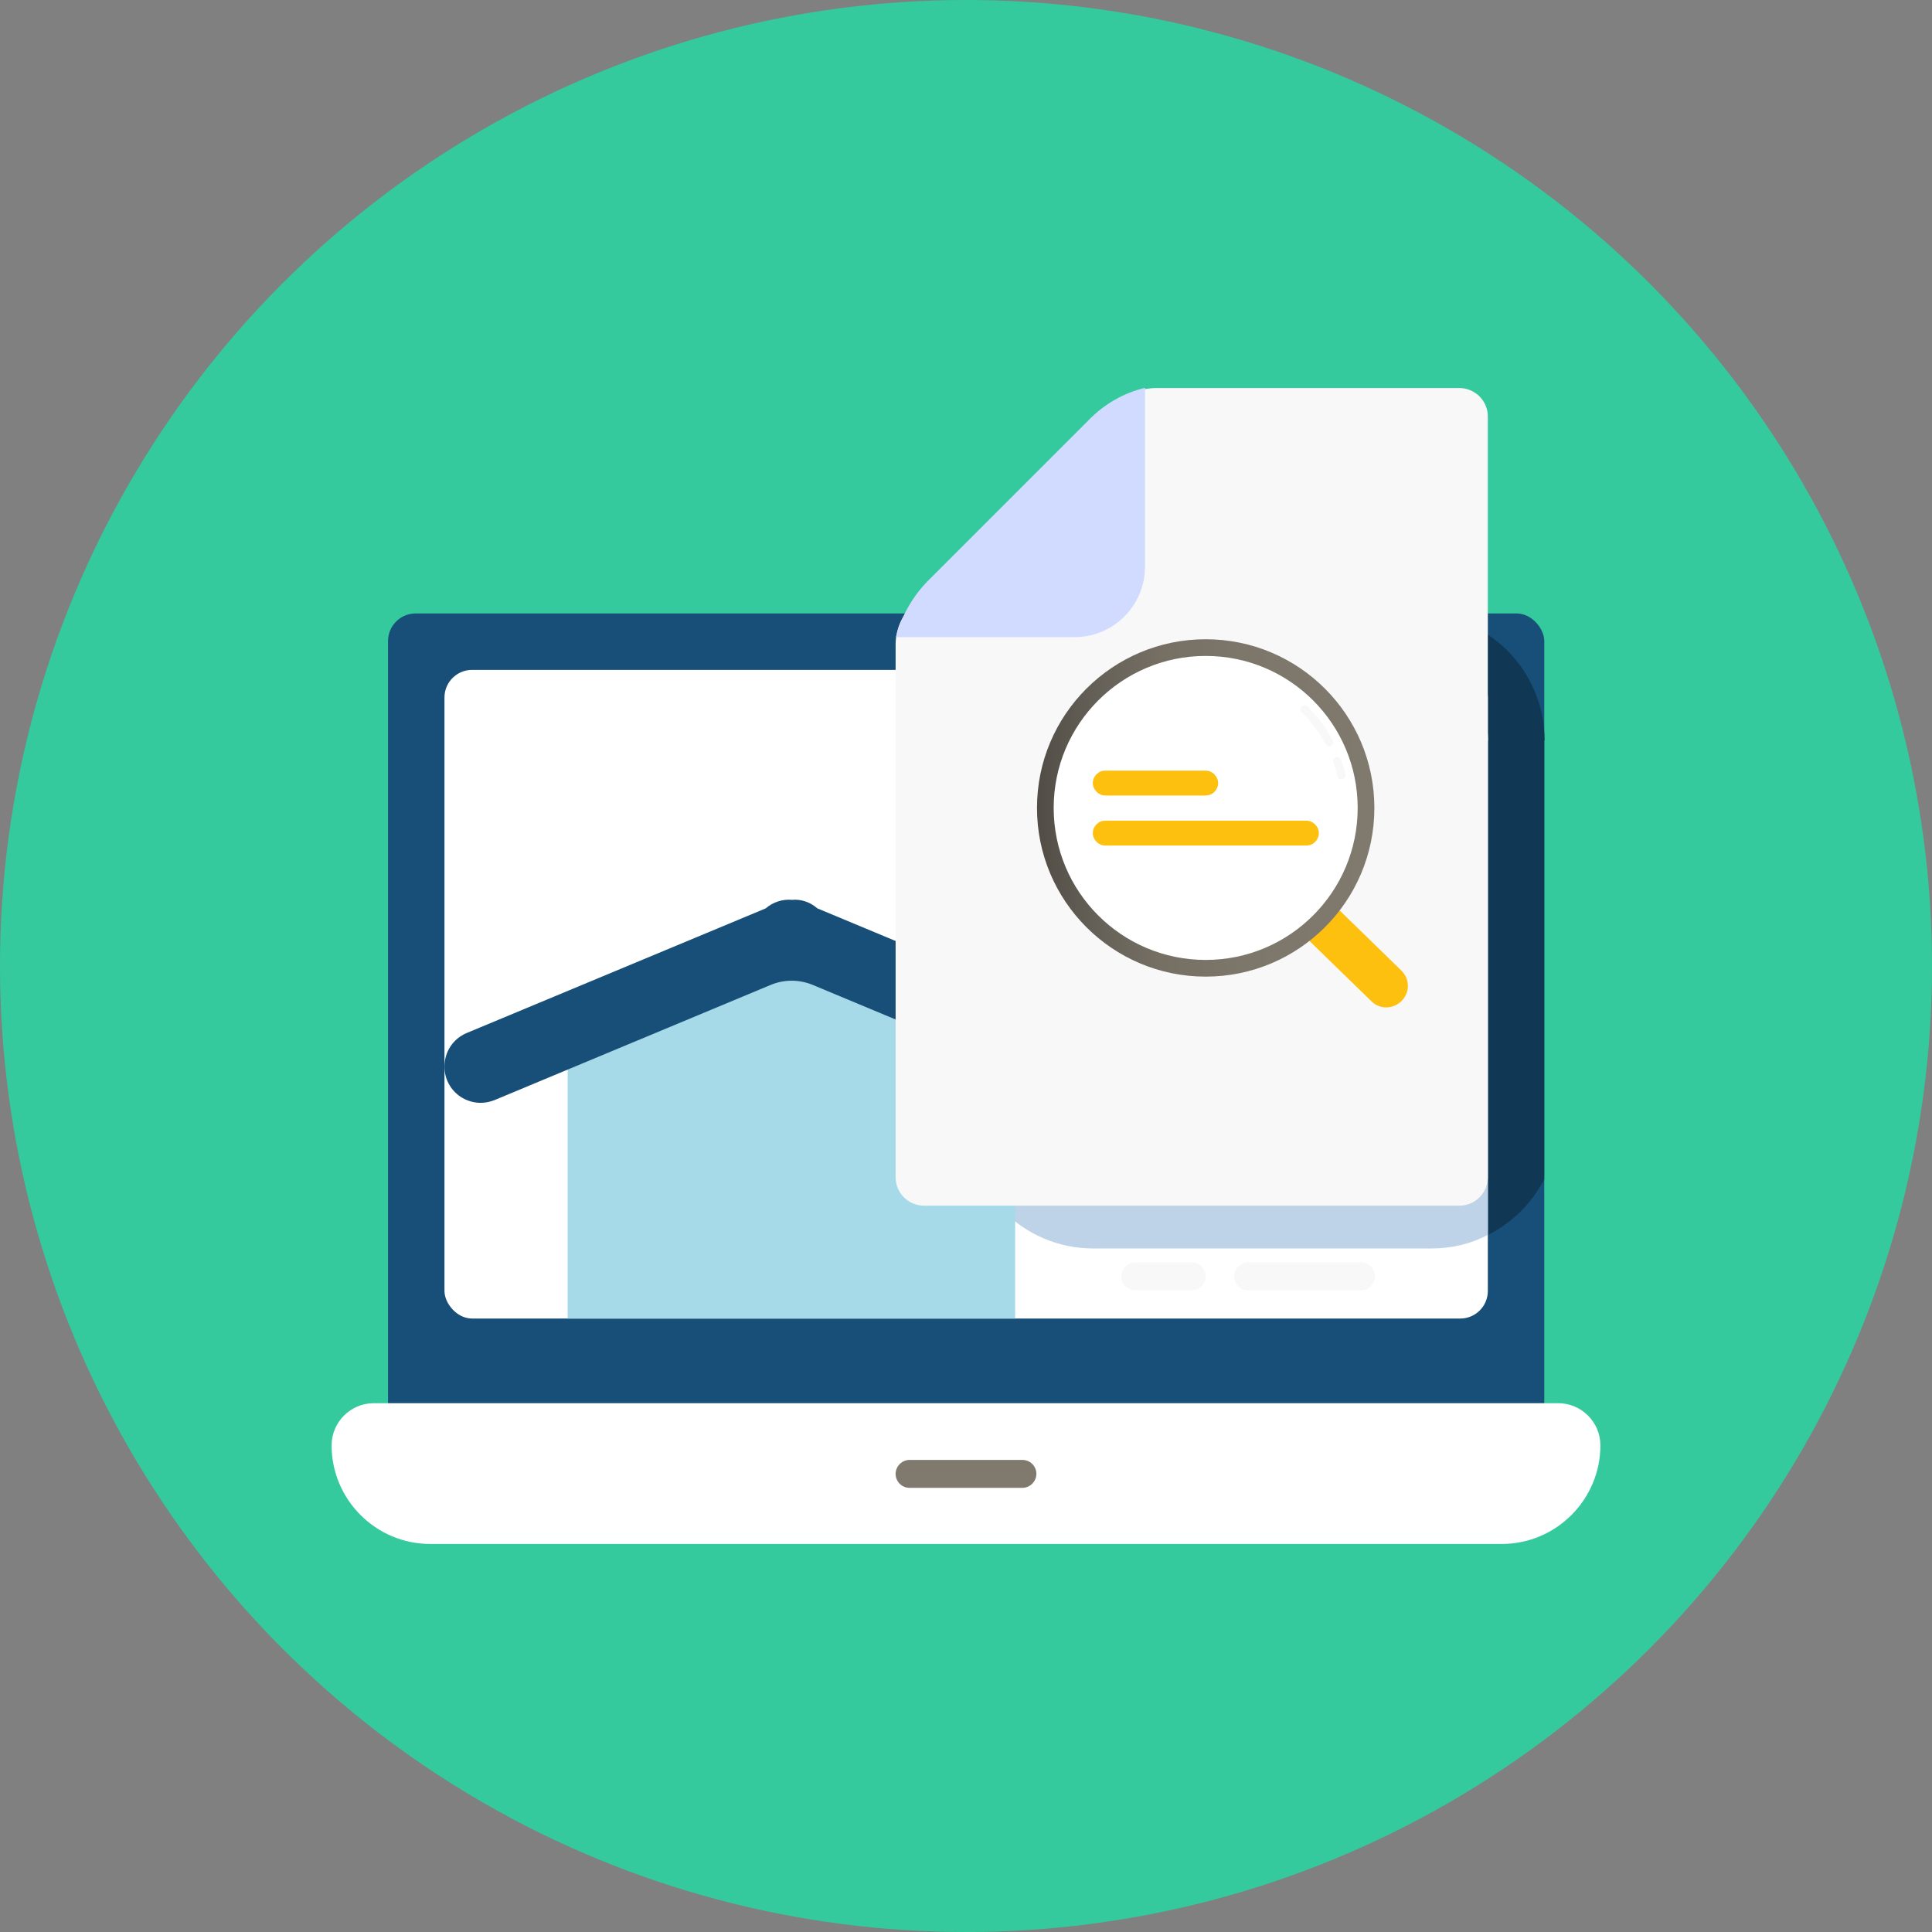
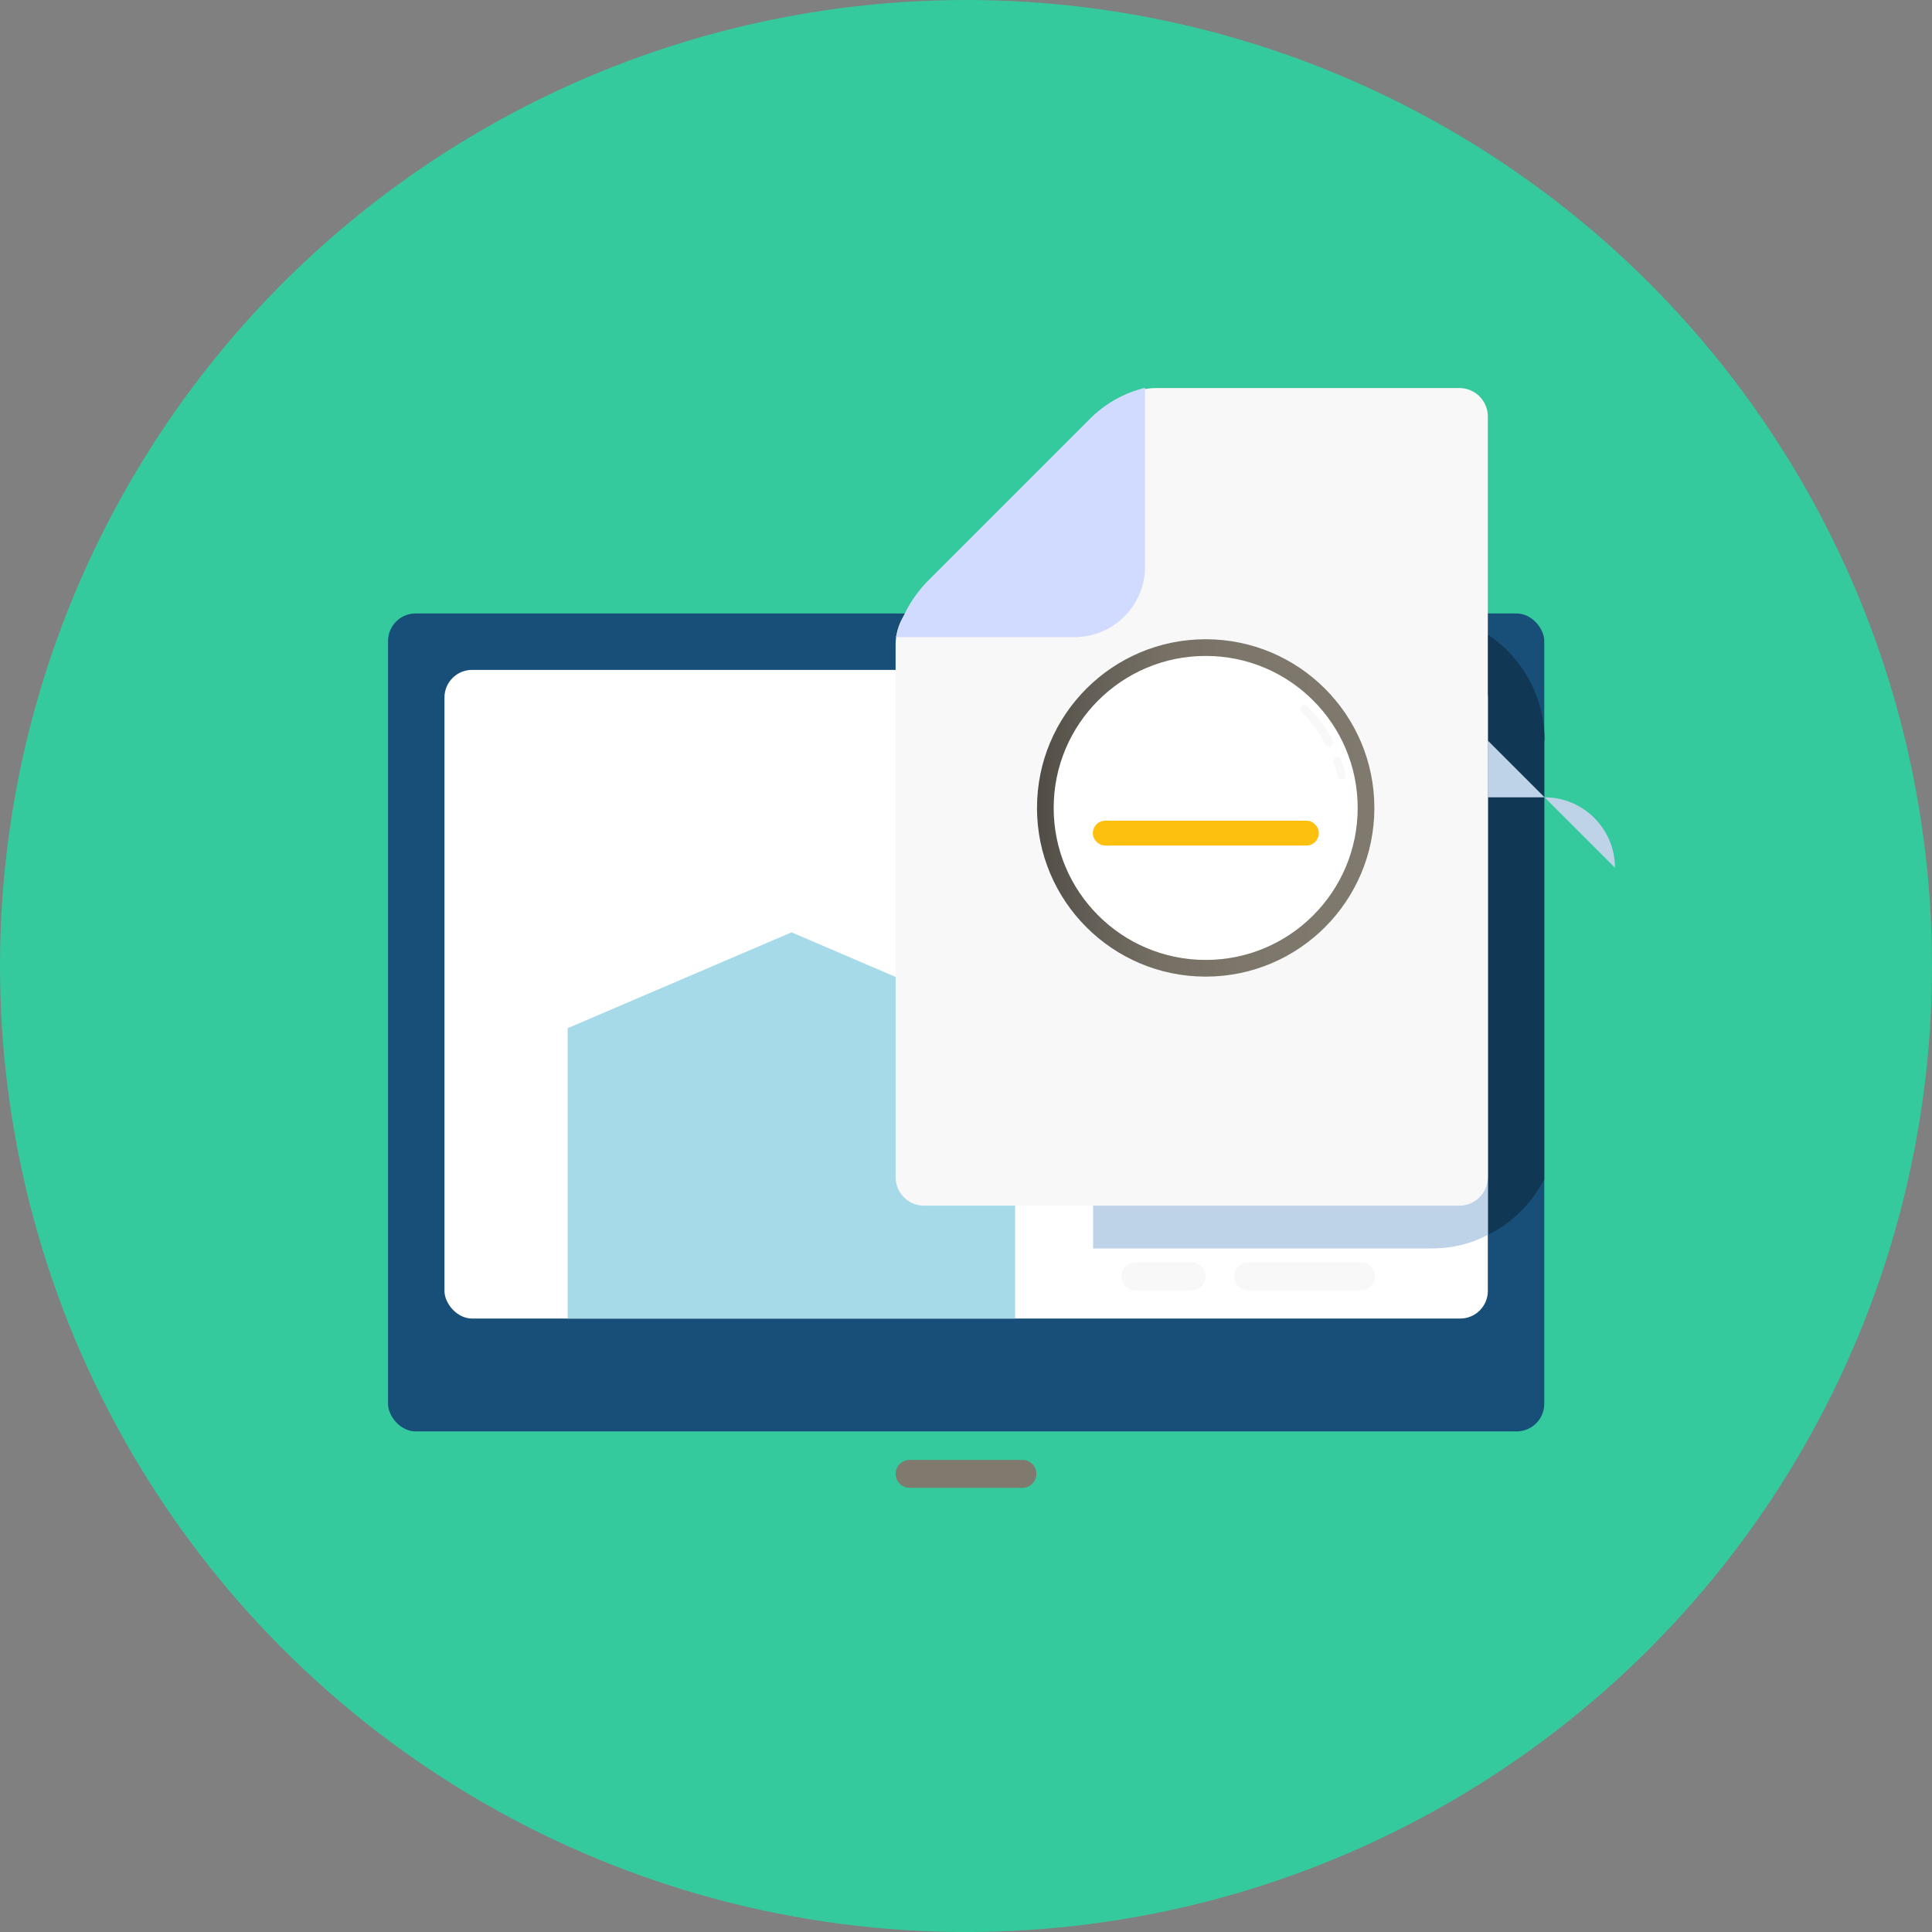
<svg xmlns="http://www.w3.org/2000/svg" viewBox="0 0 63.68 63.69">
  <rect x="0" y="0" width="63.68" height="63.69" fill="#808080" stroke="none" />
  <defs>
    <style>.cls-1{fill:url(#linear-gradient);}.cls-1,.cls-2,.cls-3,.cls-4,.cls-5,.cls-6,.cls-7,.cls-8,.cls-9,.cls-10,.cls-11{stroke-width:0px;}.cls-2{fill:#f8f8f8;}.cls-3{fill:#807a6e;}.cls-4{fill:#34ca9d;}.cls-5{fill:#103754;}.cls-6{fill:#174f78;}.cls-7{fill:#d1dbff;}.cls-8{fill:#bed2e8;}.cls-9{fill:#a6dae9;}.cls-10{fill:#fec00f;}.cls-11{fill:#fff;}</style>
    <linearGradient id="linear-gradient" x1="45.3" y1="26.63" x2="34.19" y2="26.63" gradientUnits="userSpaceOnUse">
      <stop offset="0" stop-color="#807a6e" />
      <stop offset=".39" stop-color="#7d776b" />
      <stop offset=".63" stop-color="#756f64" />
      <stop offset=".82" stop-color="#666158" />
      <stop offset=".99" stop-color="#524d46" />
      <stop offset="1" stop-color="#524d46" />
    </linearGradient>
  </defs>
  <g id="Background_5">
    <circle class="cls-4" cx="31.84" cy="31.84" r="31.84" />
  </g>
  <g id="Layer_30">
    <rect class="cls-6" x="12.79" y="20.22" width="38.11" height="26.96" rx=".91" ry=".91" />
    <path class="cls-5" d="m50.9,24.41v14.46c-.71,1.36-2.1,2.27-3.72,2.27h-11.15c-2.31,0-4.18-1.88-4.18-4.18v-13.33c0-1.1.45-2.18,1.23-2.96l.45-.45h13.2c2.31,0,4.18,1.88,4.18,4.18Z" />
    <rect class="cls-11" x="14.65" y="22.08" width="34.39" height="21.38" rx=".91" ry=".91" />
-     <path class="cls-8" d="m49.04,24.41v16.29c-.56.3-1.19.45-1.86.45h-11.15c-2.3,0-4.18-1.88-4.18-4.18v-13.33c0-.52.11-1.06.3-1.54h14.58c1.28,0,2.32,1.04,2.32,2.32Z" />
-     <path class="cls-11" d="m51.36,46.25H12.32c-.77,0-1.39.63-1.39,1.39,0,1.79,1.46,3.25,3.25,3.25h35.32c1.79,0,3.25-1.46,3.25-3.25,0-.77-.63-1.39-1.39-1.39Z" />
+     <path class="cls-8" d="m49.04,24.41v16.29c-.56.3-1.19.45-1.86.45h-11.15v-13.33c0-.52.11-1.06.3-1.54h14.58c1.28,0,2.32,1.04,2.32,2.32Z" />
    <path class="cls-3" d="m33.7,49.04h-3.72c-.26,0-.46-.21-.46-.46s.21-.46.46-.46h3.72c.26,0,.46.21.46.46s-.21.46-.46.46Z" />
    <path class="cls-2" d="m47.64,26.73c-.26,0-.46-.21-.46-.46v-1.86c0-.26.21-.46.46-.46s.46.21.46.46v1.86c0,.26-.21.46-.46.46Z" />
-     <path class="cls-2" d="m47.64,23.01c-.26,0-.46-.21-.46-.46v-3.72c0-.26.21-.46.46-.46s.46.21.46.46v3.72c0,.26-.21.46-.46.46Z" />
    <path class="cls-2" d="m39.28,42.53h-1.86c-.26,0-.46-.21-.46-.46s.21-.46.46-.46h1.86c.26,0,.46.21.46.46s-.21.46-.46.46Z" />
    <path class="cls-2" d="m44.86,42.53h-3.72c-.26,0-.46-.21-.46-.46s.21-.46.46-.46h3.72c.26,0,.46.21.46.46s-.21.46-.46.46Z" />
    <polygon class="cls-9" points="26.09 30.73 18.71 33.89 18.71 43.46 33.46 43.46 33.46 33.89 26.09 30.73" />
-     <path class="cls-6" d="m36.8,34.05s0,0,0,0l-9.86-4.11c-.24-.21-.55-.31-.83-.28-.31-.03-.63.07-.87.28l-9.86,4.11c-.45.19-.73.62-.73,1.11,0,.4.2.77.53.99.2.13.43.2.66.2.15,0,.31-.03.46-.09l9.11-3.8c.44-.18.93-.18,1.37,0l9.11,3.8c.37.15.79.11,1.12-.11.33-.22.53-.59.53-1,0-.48-.29-.91-.73-1.1Z" />
    <path class="cls-2" d="m48.1,12.79h-9.97c-.58,0-1.13.23-1.54.64l-6.54,6.54c-.34.34-.53.8-.53,1.28v17.55c0,.52.42.94.94.94h17.64c.52,0,.94-.42.94-.94V13.73c0-.52-.42-.94-.94-.94Z" />
    <path class="cls-7" d="m37.74,12.79v5.89c0,1.28-1.04,2.32-2.32,2.32h-5.89c.19-.71.56-1.36,1.08-1.88l5.26-5.26c.52-.54,1.17-.91,1.88-1.08Z" />
-     <path class="cls-10" d="m45.2,33l-5.67-5.52c-.28-.27-.29-.72-.01-1s.72-.29,1-.01l5.67,5.52c.28.27.29.72.01,1s-.72.29-1,.01Z" />
    <circle class="cls-1" cx="39.74" cy="26.63" r="5.56" />
    <circle class="cls-11" cx="39.74" cy="26.63" r="5.01" />
    <path class="cls-2" d="m44.22,25.69c-.06,0-.12-.04-.13-.1-.04-.15-.08-.31-.14-.46-.03-.07.01-.15.08-.17.07-.02.15.01.17.08.06.16.11.32.15.49.02.07-.03.15-.1.16-.01,0-.02,0-.03,0Z" />
    <path class="cls-2" d="m43.81,24.6s-.1-.03-.12-.07c-.21-.39-.47-.75-.79-1.06-.05-.05-.05-.14,0-.19.05-.05.14-.05.19,0,.33.33.62.71.84,1.12.03.07.01.15-.06.18-.02.01-.04.02-.06.02Z" />
    <path class="cls-10" d="m43.06,27.05h-6.63c-.23,0-.41.19-.41.41s.19.41.41.41h6.63c.23,0,.41-.19.41-.41s-.19-.41-.41-.41Z" />
-     <path class="cls-10" d="m36.43,26.22h3.31c.23,0,.41-.19.41-.41s-.19-.41-.41-.41h-3.31c-.23,0-.41.19-.41.41s.19.41.41.41Z" />
  </g>
</svg>